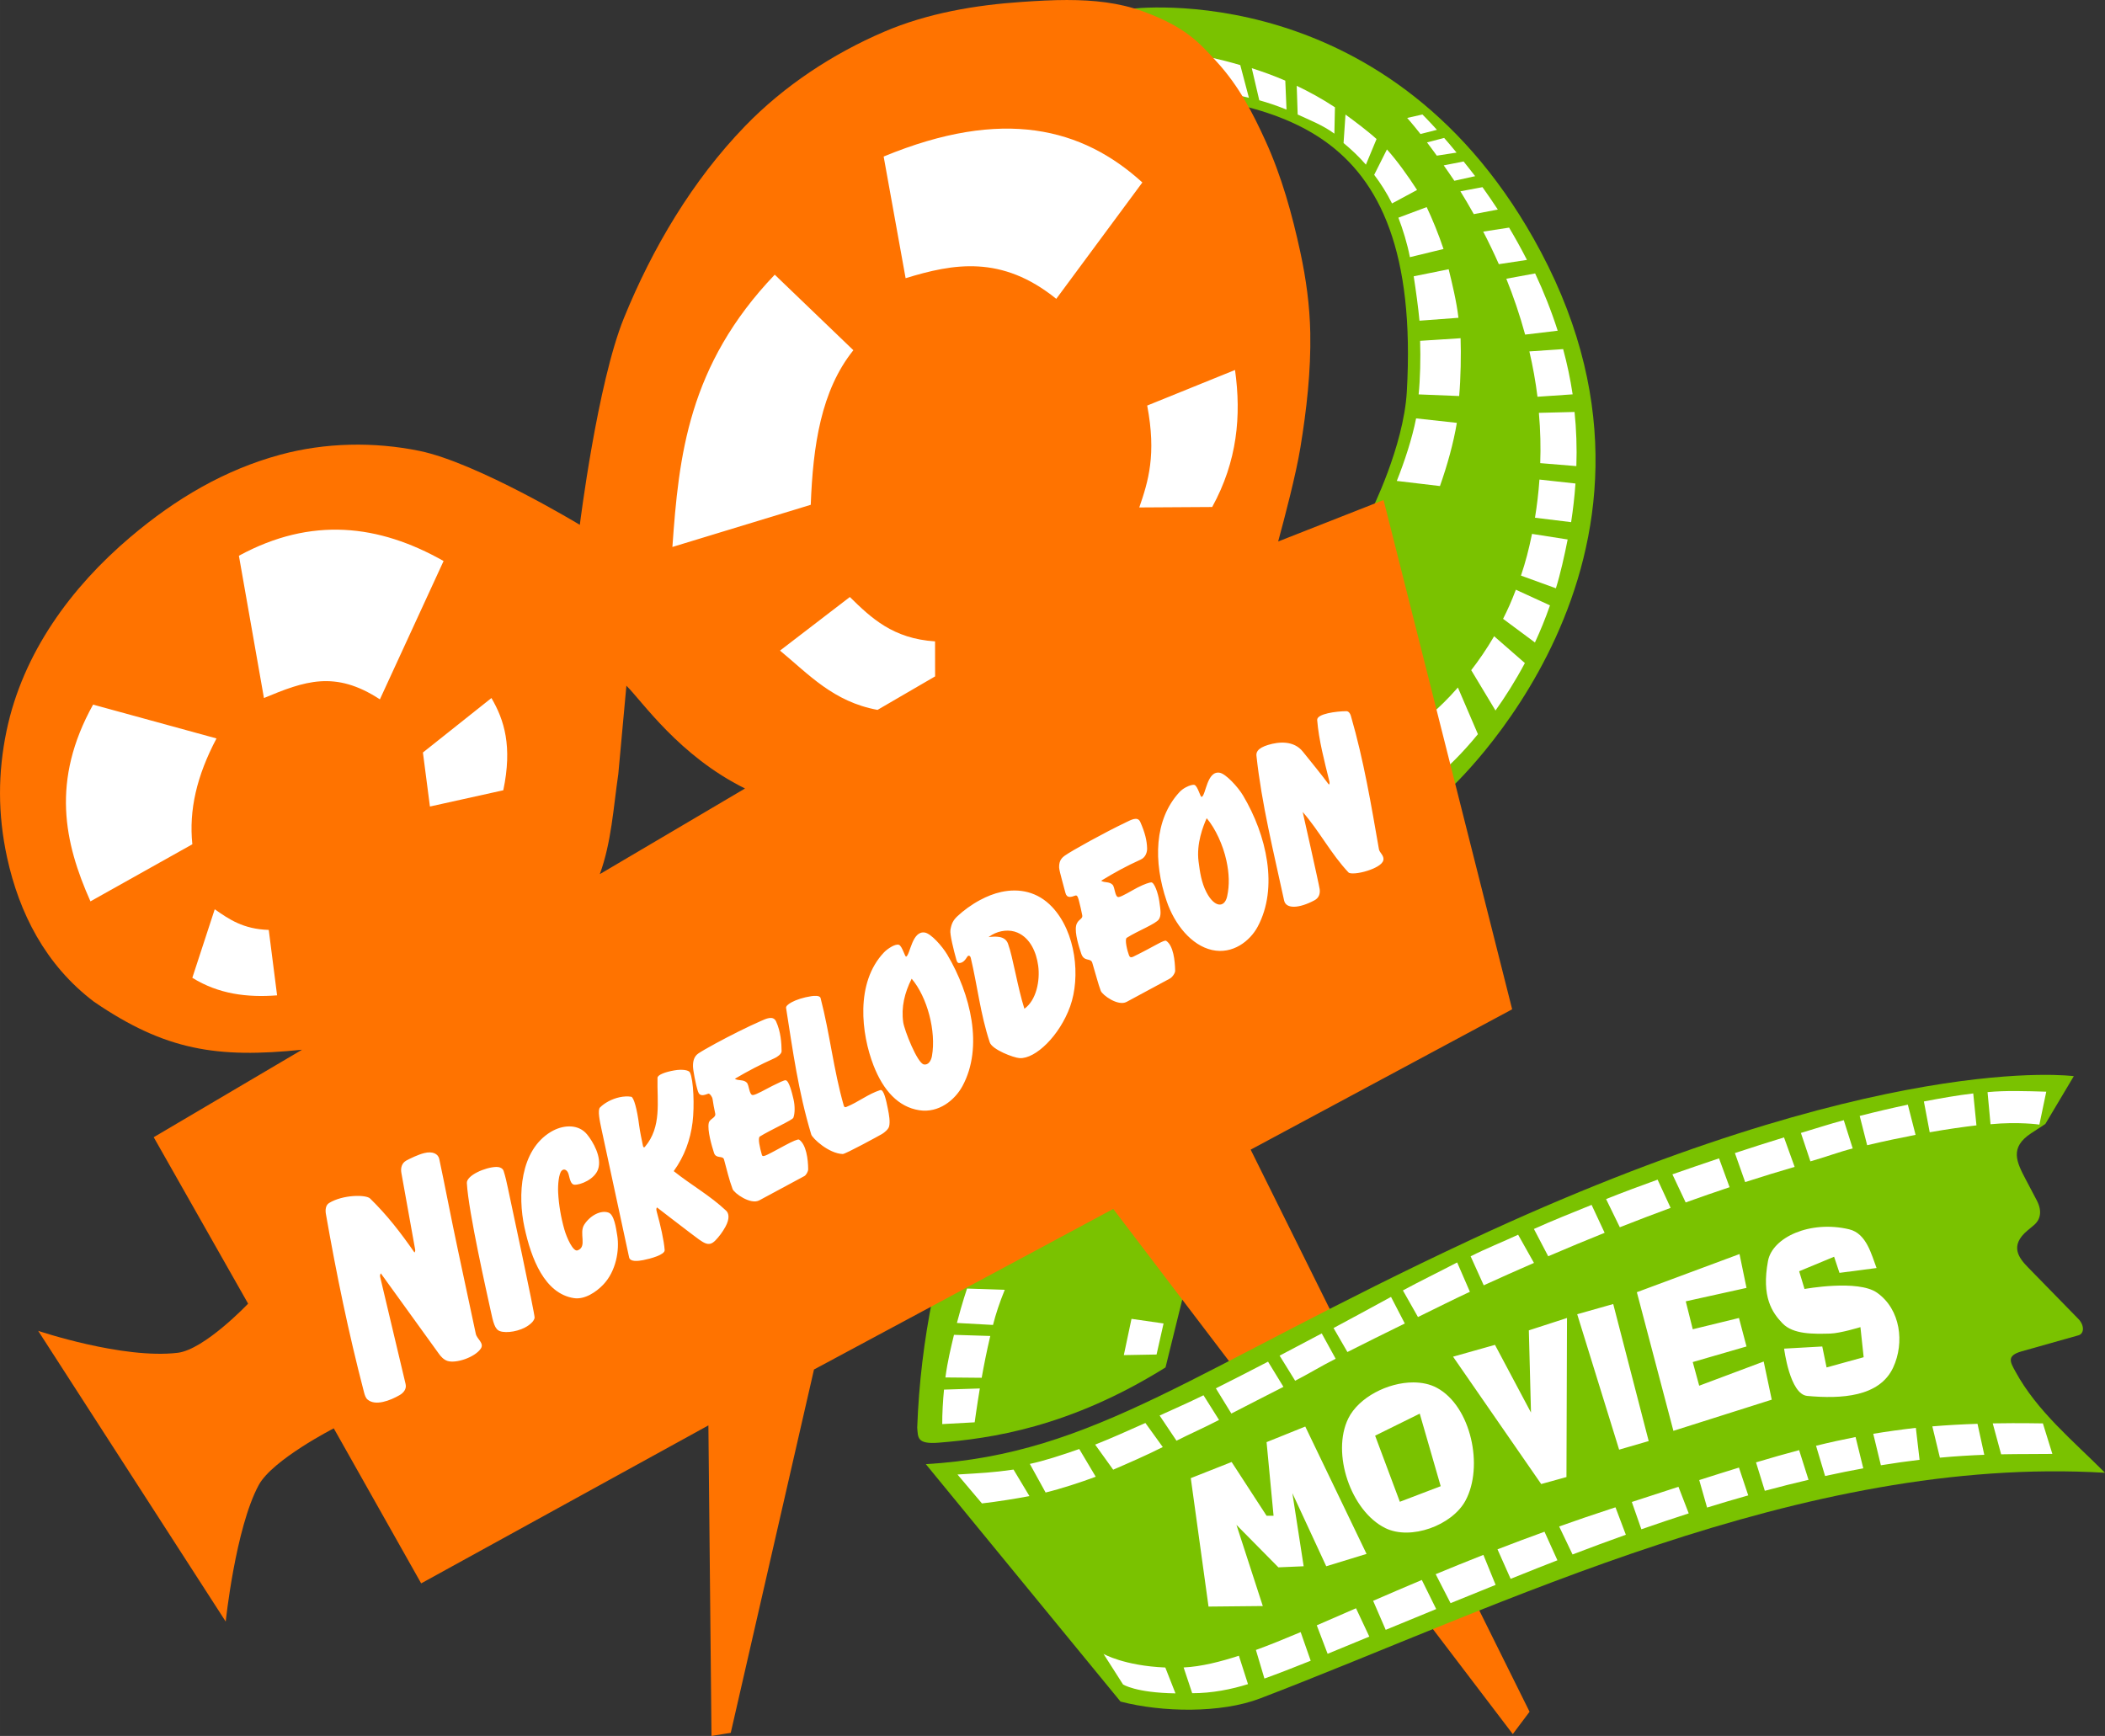
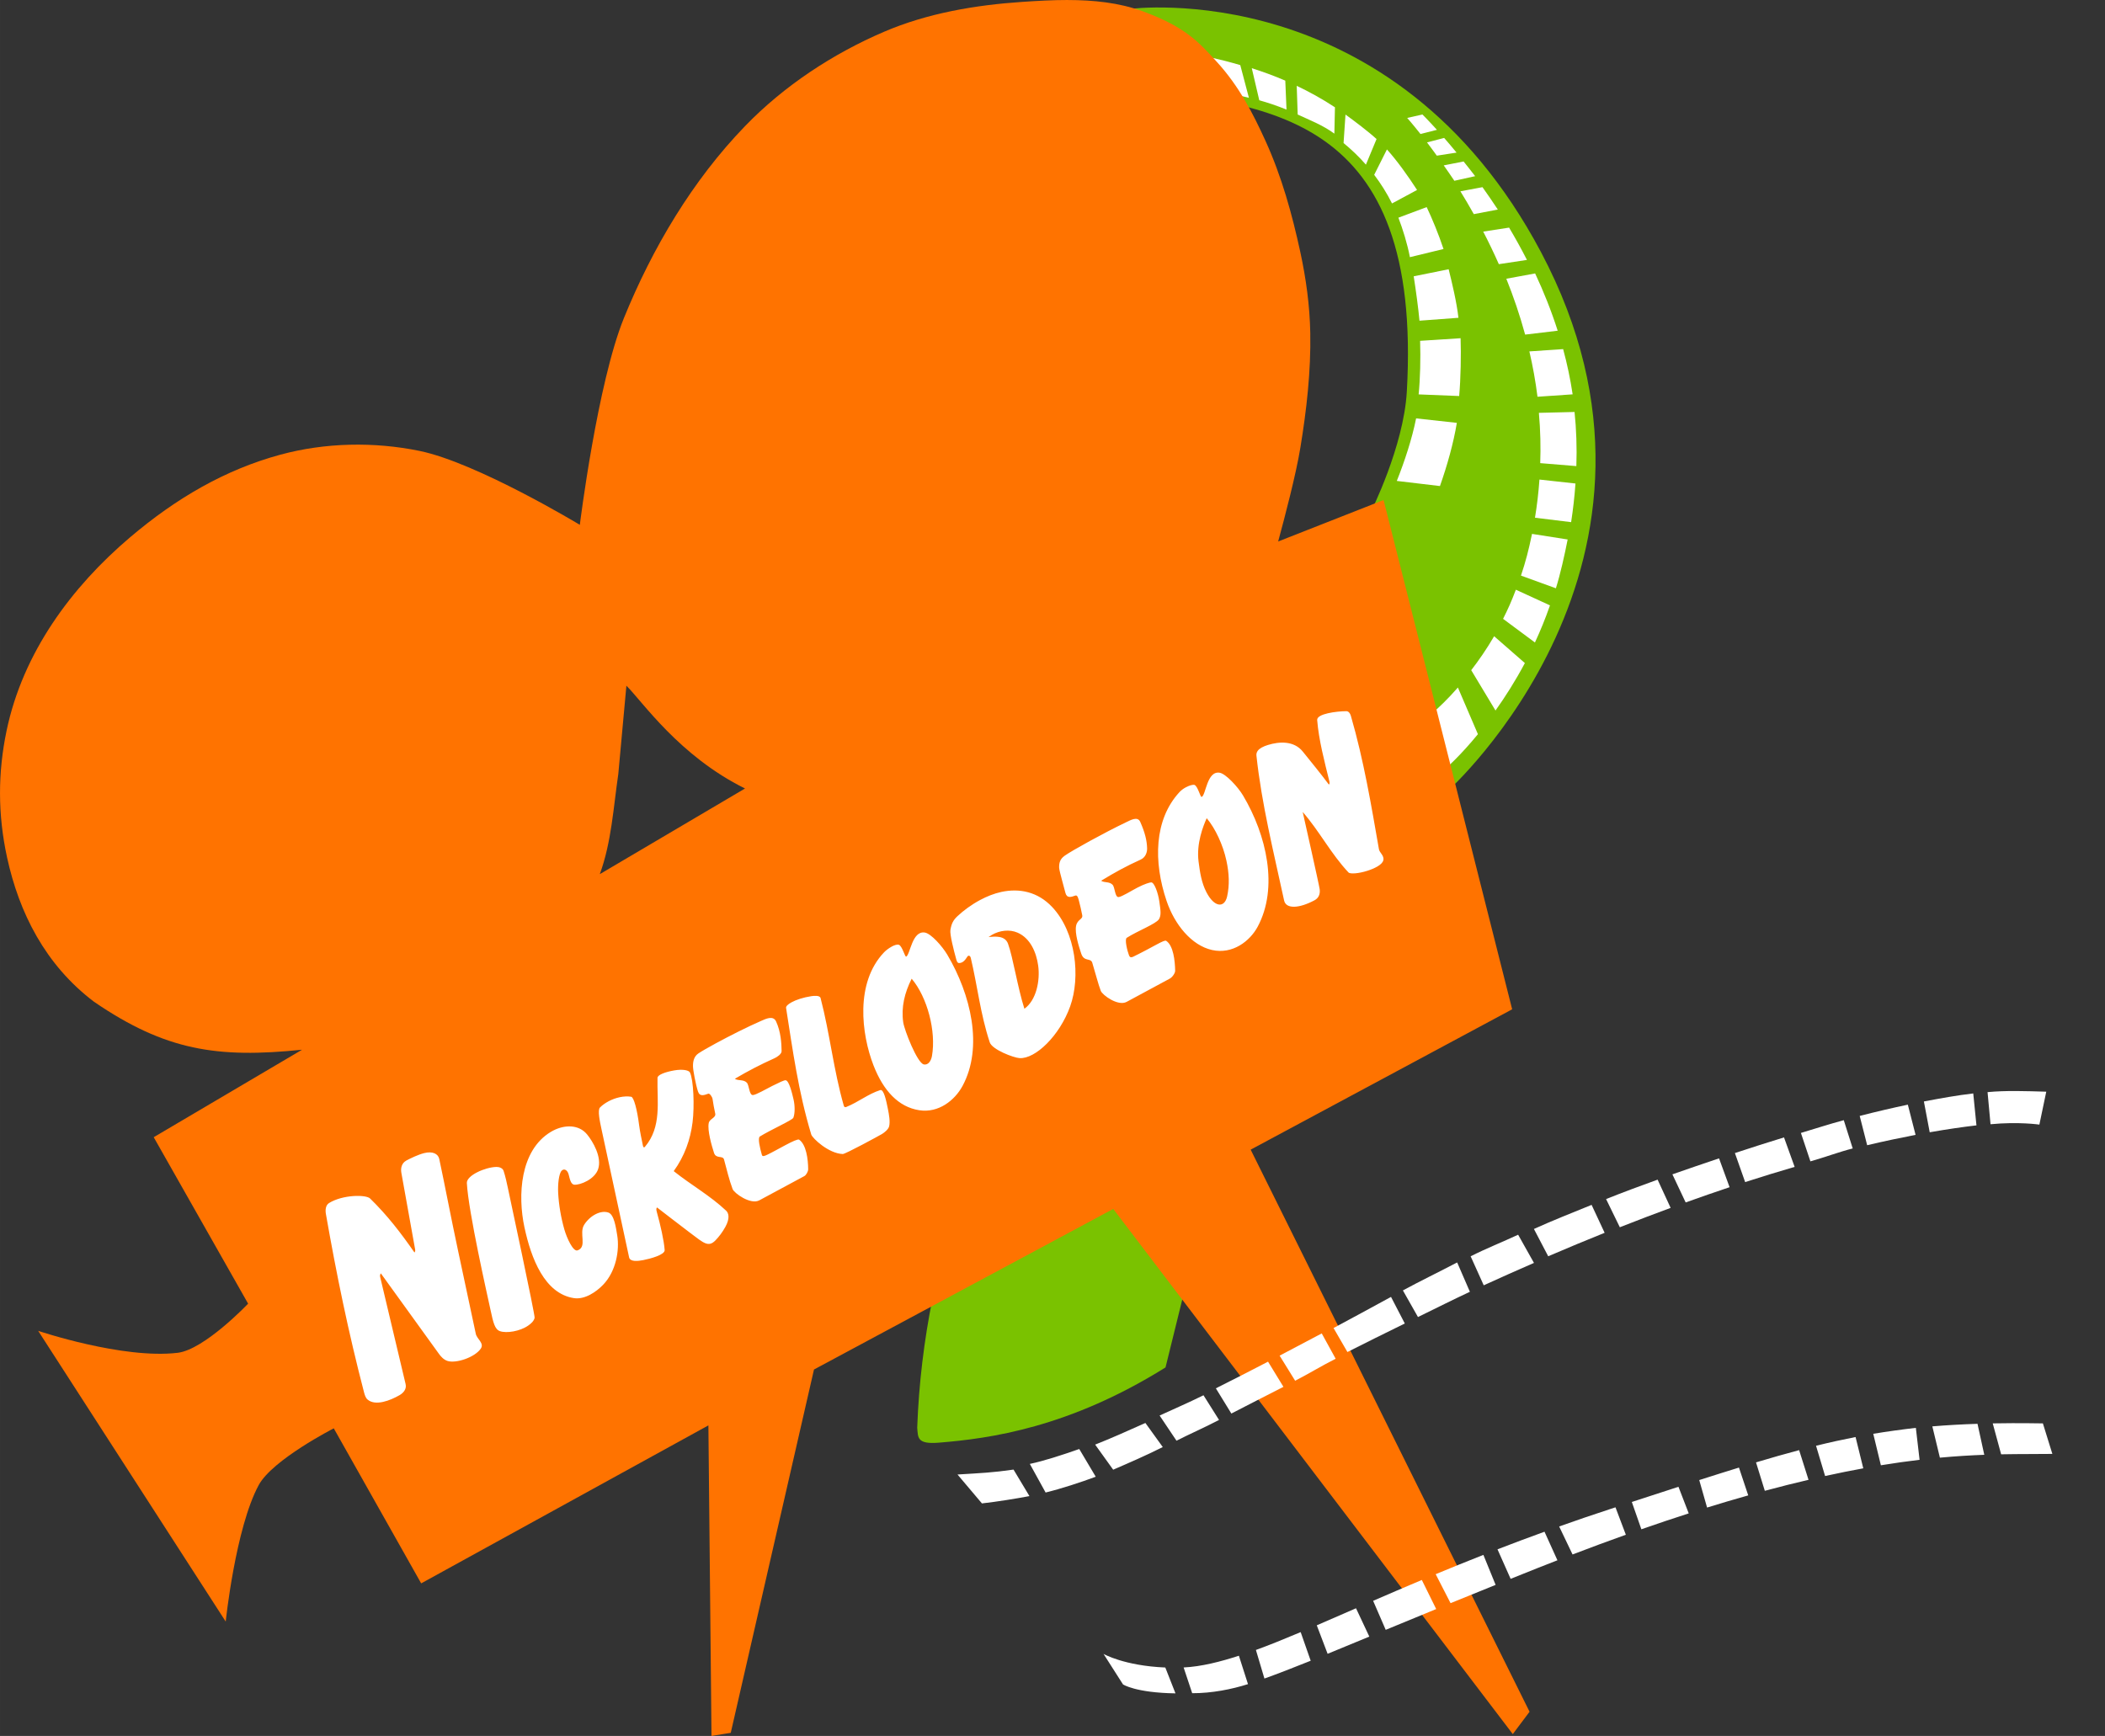
<svg xmlns="http://www.w3.org/2000/svg" xmlns:ns1="http://www.inkscape.org/namespaces/inkscape" xmlns:ns2="http://sodipodi.sourceforge.net/DTD/sodipodi-0.dtd" xmlns:ns4="http://www.openswatchbook.org/uri/2009/osb" xmlns:xlink="http://www.w3.org/1999/xlink" width="500.001" height="412.387" viewBox="0 0 132.292 109.111" version="1.1" id="svg8" ns1:version="1.0.2-2 (e86c870879, 2021-01-15)" ns2:docname="Nickelodeon_Movies_1996.svg" ns1:export-filename="C:\Users\tjdru\OneDrive\Pictures\Logos\Movies\nickelodeonmovieslogo1996.png" ns1:export-xdpi="191.99956" ns1:export-ydpi="191.99956">
  <rect x="0" y="0" width="132.292" height="109.111" fill="#333333" stroke="none" />
  <defs id="defs2">
    <clipPath id="clipPath23" clipPathUnits="userSpaceOnUse">
      <rect y="209.536" x="97.353" height="25.524" width="37.952" id="rect25" style="opacity:0.302;fill:none;fill-opacity:1;fill-rule:nonzero;stroke:none;stroke-width:5.989;stroke-linecap:round;stroke-linejoin:round;stroke-miterlimit:4.5;stroke-dasharray:none;stroke-opacity:1;paint-order:normal" />
    </clipPath>
    <clipPath id="SVGID_2_">
      <use xlink:href="#SVGID_1_" overflow="visible" id="use689" style="overflow:visible" x="0" y="0" width="100%" height="100%" />
    </clipPath>
-     <path id="SVGID_1_" d="m 257.791,121.814 c 0.857,0.251 3.77,0.428 5.315,0.512 l 1.711,-0.688 c 2.744,-3.256 -2.224,-4.97 -3.852,-4.458 -3.863,1.285 -6.179,-1.805 -8.749,-3.944 -0.863,-0.773 -1.543,-2.579 -1.293,-4.03 0.521,-3.434 2.577,-3.779 4.123,-7.035 0.167,-0.345 1.796,-2.141 0.167,-4.207 -3.516,-2.996 -9.008,3.695 -13.466,5.584 l -3.602,-0.093 c -13.036,-4.718 3.519,-12.943 1.119,-21.347 -0.178,-0.521 -2.662,-2.839 -4.458,-3.267 -6.953,-2.057 0.167,-13.893 -9.176,-11.315 l -2.15,-0.604 c -4.373,-3.518 -12.003,-2.308 -14.832,-7.203 l 0.082,-1.796 c 6.775,-15.094 18.696,-35.334 18.956,-36.971 0.252,-1.712 -1.199,-0.764 -1.199,-0.764 -2.829,2.057 -3.602,5.742 -4.895,8.655 -1.201,4.038 -7.203,4.634 -6.599,9.352 l 0.085,1.545 c -1.034,7.463 -9.008,8.059 -15.354,10.031 l -2.652,0.428 c -6.522,-0.512 -6.775,-8.915 -11.325,-12.609 -0.513,-0.428 -1.547,-1.024 -2.568,-0.856 -3.863,1.117 -6.263,3.778 -8.319,6.691 -0.95,1.377 -4.207,1.712 -6.952,1.889 -13.889,0.345 -23.231,8.748 -33.096,-5.322 -1.46,-2.652 -4.55,-3.602 -7.034,-2.829 -7.119,1.722 -10.544,7.379 -18.351,3.518 -0.856,-0.856 -2.317,-3.173 -2.661,-4.113 -0.345,-0.949 -1.117,-4.113 -1.628,-4.895 -2.485,-3.164 -5.575,-13.12 -5.575,-13.372 -0.344,-3.433 -2.057,-13.465 -4.457,-7.463 -1.545,5.491 3.685,8.403 4.886,13.298 1.116,8.486 6.774,16.2 8.58,25.72 l -0.093,1.805 c -0.68,1.796 -2.484,2.141 -4.197,2.662 l -1.805,-0.177 c -4.718,-1.972 -9.175,-7.63 -14.061,-5.062 l -0.428,1.117 c 3.257,3.351 0.596,8.235 3.341,11.753 l 0.428,1.117 -0.251,1.879 c -1.377,3.694 -3.945,3.862 -5.406,7.379 l -0.939,1.033 c -7.631,2.4 -8.236,9.771 -13.894,14.405 -6.347,7.286 -13.298,-0.521 -19.812,-1.377 -2.15,-0.335 -4.123,0.856 -4.979,1.293 -0.94,0.428 -1.713,2.569 -1.452,3.508 0.251,1.201 8.059,4.207 12.692,6.347 l 1.107,0.772 c 5.834,7.547 -2.14,13.726 -4.802,20.667 -1.452,2.234 -3.08,1.722 -4.885,1.118 -1.545,-0.512 -3.257,-0.94 -4.979,0.688 -4.625,3.434 -3.257,5.146 -1.284,7.808 1.117,1.106 4.55,2.996 6.867,3.257 11.484,1.023 9.604,15.866 7.37,24.614 -2.057,4.718 -9.007,6.69 -11.576,7.891 -2.484,1.116 -13.632,1.973 -19.039,5.574 -4.206,2.828 -5.741,7.286 -4.634,9.771 1.117,2.494 10.376,-1.023 13.038,-4.457 1.284,-1.461 4.634,-0.856 8.059,-0.345 2.745,0.429 5.49,0.856 7.463,0.429 13.037,-3.425 15.178,4.895 24.614,11.324 1.888,1.973 5.834,3.685 6.523,5.826 1.628,4.038 4.28,10.98 6.69,14.237 3.257,4.038 9.426,11.241 9.604,14.58 -0.177,5.659 -3.518,11.326 -6.179,15.866 -1.367,3.007 2.401,5.407 4.718,5.407 2.484,-0.26 6.951,-5.666 7.808,-9.612 2.14,-7.025 9.259,-6.087 16.033,-5.229 2.829,0.345 5.658,0.688 8.059,0.521 0.345,-0.095 2.922,0.595 4.551,1.366 4.29,1.546 3.862,4.291 8.831,2.747 1.972,-0.774 4.206,0.512 6.262,1.544 8.831,2.997 -2.484,23.758 6.347,28.048 8.915,4.373 0.344,-18.101 5.742,-26.42 3.861,-4.978 9.859,-8.401 16.037,-9.521 4.97,-0.082 11.066,8.154 12.088,13.552 1.286,5.145 2.662,11.49 7.893,11.92 l 0.771,-0.856 c 0.345,-4.551 -2.827,-9.436 -2.66,-14.061 l -0.345,-2.578 c -1.88,-5.229 -9.261,-8.83 -5.659,-12.776 2.059,-2.141 5.325,-4.206 5.837,-4.551 2.4,-1.963 4.373,-0.167 6.596,1.639 1.891,1.533 3.946,3.172 6.608,2.141 0.939,-0.43 3.434,-1.974 3.434,-5.063 0.595,-7.892 6.773,-10.545 13.976,-12.609 l 1.974,-1.109 c 3.174,-2.922 0.771,-5.404 2.317,-9.006 1.451,-3.257 2.4,-3.518 4.113,-3.779 10.719,-1.963 25.896,12.693 28.476,14.498 1.116,0.689 5.657,1.546 6.69,0.345 0.68,-0.688 0.513,-3.174 0.083,-5.321 l -1.199,-1.799 c -6.264,-5.145 -15.783,-6.001 -22.986,-9.779 l -2.232,-1.796 -1.284,-1.628 c -2.912,-6.095 -4.458,-13.894 -6.171,-19.645 -1.294,-4.112 0.252,-12.348 4.888,-19.383 1.461,-1.712 1.971,-7.287 1.888,-7.892 -1.293,-8.319 8.999,-9.77 13.801,-14.228 0.256,-0.18 1.632,-0.868 2.833,-0.431 M 80.952,274.381 c -2.829,-1.713 -0.512,-7.035 -0.251,-8.236 0.251,-1.201 -0.866,-1.888 1.963,-3.769 2.838,-1.974 1.377,7.452 1.293,8.059 -0.083,0.594 -1.376,3.516 -3.005,3.946 m -12.944,5.824 c 0.084,-1.024 -1.544,-1.368 -2.317,-0.427 -0.772,1.031 -2.745,5.749 0.083,7.295 2.485,-1.201 2.141,-5.919 2.234,-6.868 M 9.085,186.907 c 0.856,-2.233 -1.368,-5.919 -4.113,-3.862 l -0.605,0.68 c -0.512,1.032 -1.796,1.889 -0.856,3.089 1.545,1.285 3.257,1.378 4.979,0.689 l 0.595,-0.596" ns1:connector-curvature="0" />
    <linearGradient id="linearGradient5998" ns4:paint="solid">
      <stop style="stop-color:#000000;stop-opacity:1;" offset="0" id="stop5996" />
    </linearGradient>
  </defs>
  <ns2:namedview id="base" pagecolor="#ffffff" bordercolor="#666666" borderopacity="1.0" ns1:pageopacity="0.0" ns1:pageshadow="2" ns1:zoom="1" ns1:cx="203.70171" ns1:cy="203.95558" ns1:document-units="mm" ns1:current-layer="layer1" showgrid="false" ns1:window-width="1366" ns1:window-height="705" ns1:window-x="-8" ns1:window-y="-8" ns1:window-maximized="1" units="px" ns1:snap-global="false" ns1:document-rotation="0" />
  <g ns1:label="Layer 1" ns1:groupmode="layer" id="layer1" transform="translate(-66.146,-133.436)" style="display:inline;opacity:1">
    <g id="g1608">
      <path ns2:nodetypes="cccccccccc" ns1:connector-curvature="0" id="path115" d="m 137.166,133.996 c 0,0 16.549,-2.211 25.825,15.284 10.297,19.421 -5.877,33.889 -5.877,33.889 -11.92,9.871 -14.383,22.86 -17.719,36.216 -6.061,3.783 -11.016,4.468 -14.254,4.729 -1.38,0.111 -1.296,-0.327 -1.351,-0.946 0.816,-22.327 16.451,-39.295 28.508,-57.556 0,0 2.063,-4.094 2.262,-7.559 1.002,-17.507 -8.742,-18.122 -18.018,-19.077 z" style="fill:#7ac200;fill-opacity:1;stroke:none;stroke-width:0.134px;stroke-linecap:butt;stroke-linejoin:miter;stroke-opacity:1" />
      <path ns2:nodetypes="cccccccccccccccccccccccccccccccccccccccccccccccccccccccccccccccccccccccccccccccccccccccccccccccccccccccccccccc" ns1:connector-curvature="0" d="m 155.542,140.633 -0.959,0.215 c 0,0 0.334,0.377 0.836,1.011 l 1.034,-0.263 c -0.547,-0.603 -0.911,-0.963 -0.911,-0.963 z m 1.364,1.472 -1.078,0.282 c 0.193,0.255 0.394,0.521 0.617,0.833 l 1.241,-0.192 c -0.282,-0.346 -0.54,-0.647 -0.78,-0.923 z m 1.222,1.48 -1.249,0.246 c 0.198,0.287 0.457,0.644 0.668,0.968 l 1.307,-0.29 c -0.203,-0.271 -0.534,-0.68 -0.726,-0.924 z m 1.188,1.615 -1.389,0.26 c 0.278,0.45 0.561,0.93 0.843,1.435 l 1.509,-0.288 c -0.288,-0.446 -0.681,-1.004 -0.964,-1.407 z m 1.671,2.542 -1.626,0.251 c 0.336,0.647 0.666,1.332 0.982,2.047 l 1.767,-0.267 c -0.363,-0.709 -0.74,-1.389 -1.123,-2.031 z m 1.638,2.88 -1.812,0.334 c 0.445,1.107 0.848,2.282 1.183,3.511 l 2.046,-0.244 c -0.404,-1.263 -0.887,-2.468 -1.418,-3.601 z m 1.759,4.757 -2.122,0.144 c 0.215,0.923 0.389,1.875 0.51,2.85 l 2.209,-0.151 c -0.145,-0.972 -0.347,-1.922 -0.597,-2.843 z m -1.524,4.006 c 0.099,1.117 0.12,2.186 0.084,3.161 l 2.271,0.186 c 0.041,-1.139 -0.003,-2.364 -0.114,-3.402 z m 0.035,4.193 c -0.058,0.839 -0.156,1.635 -0.28,2.399 l 2.271,0.278 c 0.12,-0.784 0.215,-1.592 0.273,-2.429 z m -0.467,3.415 c -0.202,0.982 -0.406,1.77 -0.694,2.621 l 2.195,0.798 c 0.286,-0.918 0.537,-2.051 0.739,-3.068 z m -1.015,3.509 c -0.278,0.733 -0.487,1.201 -0.804,1.83 l 2.003,1.487 c 0.357,-0.774 0.639,-1.462 0.945,-2.333 z m -1.366,2.923 c -0.476,0.815 -0.966,1.522 -1.44,2.134 l 1.525,2.535 c 0.62,-0.869 1.25,-1.862 1.847,-2.982 z m -2.278,3.224 c -1.263,1.45 -2.259,2.133 -2.259,2.133 l 0.926,3.44 c 0.59,-0.46 1.536,-1.349 2.592,-2.64 z m -16.712,-39.837 1.936,2.461 c 0,0 0.539,0.031 1.643,0.31 l -0.543,-2.056 c -1.397,-0.411 -2.353,-0.586 -3.036,-0.714 z m 4.23,2.926 c 0.521,0.147 1.097,0.335 1.712,0.586 l -0.077,-1.82 c -0.735,-0.317 -1.441,-0.57 -2.106,-0.782 z m 2.414,0.896 c 0.753,0.352 1.546,0.649 2.306,1.201 l 0.036,-1.656 c -0.804,-0.531 -1.613,-0.973 -2.403,-1.349 z m 3.004,0.002 -0.121,1.791 c 0.488,0.4 0.961,0.85 1.405,1.357 l 0.668,-1.609 c -0.522,-0.479 -1.409,-1.145 -1.951,-1.538 z m 2.605,2.193 -0.801,1.595 c 0.411,0.542 0.79,1.138 1.121,1.799 l 1.573,-0.847 c -0.551,-0.855 -1.265,-1.856 -1.893,-2.546 z m 2.498,3.624 -1.778,0.665 c 0.273,0.709 0.565,1.643 0.723,2.482 l 2.113,-0.513 c -0.294,-0.891 -0.723,-1.935 -1.058,-2.634 z m 1.382,3.906 -2.198,0.443 c 0.138,0.886 0.291,2.002 0.363,2.791 l 2.449,-0.183 c -0.114,-1 -0.402,-2.19 -0.615,-3.05 z m -1.795,4.499 c 0.036,1.097 0.005,2.411 -0.093,3.367 l 2.548,0.103 c 0.099,-1.098 0.124,-2.649 0.089,-3.634 z m -0.252,4.875 c -0.252,1.276 -0.727,2.712 -1.213,3.931 l 2.712,0.322 c 0.455,-1.289 0.854,-2.71 1.061,-3.972 z" style="display:inline;fill:#ffffff;stroke:none;stroke-width:0.265px;stroke-linecap:butt;stroke-linejoin:miter;stroke-opacity:1" id="path686" />
-       <path ns2:nodetypes="cccccccccccccccccccc" ns1:connector-curvature="0" d="m 137.257,216.331 -0.482,2.279 2.057,-0.037 0.44,-1.952 z m -11.783,4.448 c -0.064,0.64 -0.118,1.537 -0.111,2.167 l 2.038,-0.111 c 0,0 0.131,-0.961 0.324,-2.128 z m 0.626,-3.443 c -0.208,0.878 -0.397,1.628 -0.538,2.678 l 2.28,0.021 c 0.148,-0.831 0.308,-1.637 0.54,-2.628 z m 0.822,-2.909 c 0,0 -0.301,0.871 -0.637,2.162 l 2.268,0.125 c 0.17,-0.674 0.41,-1.403 0.739,-2.207 z" style="display:inline;fill:#ffffff;stroke:none;stroke-width:0.265px;stroke-linecap:butt;stroke-linejoin:miter;stroke-opacity:1" id="path1374" />
      <path ns2:nodetypes="cccccccccccccccccccccccccccccccccccccccccccc" ns1:connector-curvature="0" id="path21" d="m 133.259,133.436 c -0.965,-9.7e-4 -1.932,0.055 -2.879,0.119 -2.949,0.2 -5.949,0.71 -8.666,1.874 -3.238,1.387 -6.295,3.402 -8.744,5.933 -3.306,3.417 -5.82,7.659 -7.612,12.063 -1.67,4.104 -2.772,12.999 -2.772,12.999 0,0 -6.45,-3.901 -10.071,-4.646 -2.856,-0.587 -5.93,-0.528 -8.745,0.235 -3.468,0.94 -6.551,2.735 -9.446,5.192 -3.672,3.115 -6.743,7.241 -7.769,12.179 -0.54,2.599 -0.562,5.213 0.039,7.964 0.753,3.445 2.387,6.729 5.465,9.056 4.485,3.066 7.742,3.558 13.069,3.012 l -9.322,5.498 5.933,10.462 c 0,0 -2.74,2.888 -4.428,3.089 -3.453,0.412 -8.766,-1.38 -8.766,-1.38 l 11.786,18.273 c 0,0 0.611,-5.87 2.073,-8.577 0.862,-1.597 4.718,-3.568 4.718,-3.568 l 5.493,9.744 18.051,-9.93 0.195,19.519 1.21,-0.195 5.231,-22.836 18.807,-10.094 25.11,33.009 1.054,-1.405 -17.527,-35.329 16.434,-8.822 -8.081,-32.01 -6.625,2.606 c 0.416,-1.532 1.122,-4.223 1.394,-5.885 0.391,-2.384 0.668,-4.806 0.624,-7.222 -0.031,-1.704 -0.264,-3.409 -0.624,-5.075 -0.515,-2.385 -1.175,-4.766 -2.186,-6.988 -0.803,-1.765 -1.665,-3.442 -3.045,-4.957 -1.154,-1.266 -1.997,-2.219 -4.684,-3.201 -1.486,-0.543 -3.086,-0.703 -4.694,-0.705 z m -27.746,43.099 c 1.006,0.994 3.316,4.415 7.455,6.461 l -9.126,5.383 c 0.736,-2.013 0.853,-4.191 1.163,-6.3 z" style="fill:#ff7300;fill-opacity:1;stroke:none;stroke-width:0.055px;stroke-linecap:butt;stroke-linejoin:miter;stroke-opacity:1" />
-       <path ns2:nodetypes="cccccccccccccccccccccccccccccccccccccccccc" ns1:connector-curvature="0" d="m 115.167,174.329 4.389,-3.368 c 1.344,1.321 2.715,2.619 5.355,2.788 l 0.003,2.201 -3.619,2.105 c -2.776,-0.509 -4.329,-2.241 -6.128,-3.726 z m -6.763,-6.514 8.695,-2.65 c 0.139,-3.703 0.642,-7.181 2.678,-9.716 l -4.941,-4.748 c -5.448,5.705 -6.03,11.409 -6.432,17.114 z m 13.277,-24.539 1.38,7.646 c 2.997,-0.922 6.036,-1.477 9.468,1.297 l 5.41,-7.315 c -3.768,-3.425 -8.747,-4.735 -16.258,-1.629 z m 16.562,15.651 c 0.589,3.078 0.068,4.768 -0.497,6.404 l 4.582,-0.028 c 1.578,-2.871 1.839,-5.741 1.435,-8.612 z m -45.518,21.807 4.306,-3.423 c 0.806,1.375 1.327,3.035 0.745,5.797 l -4.61,1.021 z m -13.084,9.854 -1.408,4.306 c 1.652,1.029 3.456,1.248 5.327,1.104 l -0.524,-4.113 c -1.612,-0.048 -2.501,-0.675 -3.395,-1.297 z M 71.996,177.724 c -2.656,4.783 -1.812,8.677 -0.166,12.366 l 6.404,-3.588 c -0.22,-2.144 0.269,-4.288 1.518,-6.652 z m 10.738,-0.414 c 2.539,-1.058 4.458,-1.769 7.287,0.083 l 4.002,-8.695 c -4.053,-2.294 -8.296,-2.815 -12.863,-0.331 z" style="fill:#ffffff;stroke:none;stroke-width:0.055px;stroke-linecap:butt;stroke-linejoin:miter;stroke-opacity:1" id="path39" />
-       <path ns2:nodetypes="cccccccccccccccccc" ns1:connector-curvature="0" id="path922" d="m 124.331,225.464 c 10.681,-0.629 16.889,-6.001 34.272,-14.113 25.632,-11.962 37.875,-10.274 37.875,-10.274 l -1.79,3.006 -0.878,0.574 c -1.394,0.912 -0.93,1.813 -0.338,2.939 l 0.676,1.284 c 0.401,0.761 0.164,1.277 -0.169,1.554 l -0.405,0.338 c -1.168,0.973 -0.534,1.749 0.034,2.331 l 3.153,3.229 c 0.396,0.406 0.379,0.93 0.006,1.035 l -3.564,1.005 c -0.975,0.275 -0.713,0.683 -0.405,1.25 1.371,2.526 3.64,4.369 5.641,6.384 -19.082,-1.13 -38.053,8.427 -53.108,14.186 -2.458,0.94 -6.155,0.874 -8.764,0.195 z" style="fill:#7ac200;fill-opacity:1;stroke:none;stroke-width:0.134px;stroke-linecap:butt;stroke-linejoin:miter;stroke-opacity:1" />
-       <path ns2:nodetypes="cccccccccccccccccccccccccccccccccccccccccccccccccccccccccccccccccccccc" ns1:connector-curvature="0" d="m 154.974,220.326 c -1.608,-0.004 -3.445,0.944 -4.094,2.267 -1.068,2.177 0.155,5.82 2.331,6.891 1.591,0.783 4.188,-0.164 5.033,-1.723 1.162,-2.144 0.355,-5.934 -1.79,-7.093 -0.432,-0.234 -0.943,-0.34 -1.479,-0.342 z m 0.398,1.963 1.317,4.56 -2.567,0.98 -1.554,-4.155 z m 28.71,-9.153 -2.331,0.304 -0.338,-1.013 -2.196,0.912 0.338,1.115 c 0,0 3.356,-0.616 4.56,0.236 1.485,1.051 1.731,3.146 1.013,4.695 -0.86,1.858 -3.267,1.986 -5.404,1.79 -1.098,-0.101 -1.452,-2.972 -1.452,-2.972 l 2.398,-0.135 0.27,1.317 2.331,-0.642 -0.203,-1.892 c 0,0 -1.265,0.388 -1.892,0.405 -1.07,0.029 -2.332,0.058 -3.006,-0.642 -0.658,-0.683 -1.328,-1.671 -0.912,-3.918 0.275,-1.488 2.649,-2.576 5.1,-1.993 1.098,0.261 1.404,1.603 1.723,2.432 z m -15.065,1.52 2.297,8.714 6.181,-1.959 -0.507,-2.398 -4.053,1.52 -0.405,-1.486 3.378,-0.98 -0.473,-1.79 -2.905,0.709 -0.439,-1.756 3.817,-0.844 -0.439,-2.128 z m -3.749,1.385 2.635,8.512 1.858,-0.54 -2.229,-8.613 z m -7.802,2.668 5.539,8.005 1.588,-0.439 0.034,-9.998 -2.398,0.777 0.135,5.168 -2.263,-4.256 z m -16.483,7.634 1.115,8.073 3.411,-0.034 -1.655,-5.1 2.635,2.668 1.588,-0.068 -0.709,-4.594 2.128,4.594 2.533,-0.777 -3.851,-8.005 -2.432,0.98 0.439,4.627 h -0.439 l -2.196,-3.378 z" style="fill:#ffffff;stroke:none;stroke-width:0.134px;stroke-linecap:butt;stroke-linejoin:miter;stroke-opacity:1" id="path936" />
      <path ns2:nodetypes="cccccccccccccccccccccccccccccccccccccccccccccccccccccccccccccccccccccccccccccccccccccccccccccccccccccccccccccccccccccccccccccccccccccccccccccccccccccccccccccccccccc" ns1:connector-curvature="0" d="m 192.617,222.888 c -0.423,0.001 -0.832,0.006 -1.234,0.013 l 0.528,1.944 c 1.226,-0.024 2.282,-0.011 3.219,-0.025 l -0.595,-1.918 c -0.666,-0.011 -1.303,-0.015 -1.918,-0.014 z m -2.191,0.04 c -0.993,0.033 -1.936,0.085 -2.839,0.161 l 0.475,1.967 c 1.022,-0.095 1.941,-0.148 2.789,-0.18 z m -3.875,0.254 c -0.821,0.093 -1.881,0.239 -2.677,0.374 l 0.479,1.978 c 0.865,-0.142 1.671,-0.253 2.432,-0.343 z m -3.789,0.577 c -0.817,0.16 -1.637,0.339 -2.484,0.549 l 0.569,1.901 c 0.843,-0.186 1.64,-0.344 2.4,-0.483 z m -3.547,0.824 c -0.866,0.231 -1.76,0.484 -2.709,0.769 l 0.553,1.787 c 0.966,-0.261 1.872,-0.486 2.747,-0.691 z m -3.781,1.096 c -0.796,0.246 -1.614,0.502 -2.496,0.785 l 0.492,1.728 c 0.901,-0.28 1.755,-0.53 2.587,-0.765 z m -3.802,1.208 c -0.937,0.304 -1.876,0.61 -2.931,0.954 l 0.599,1.716 c 1.033,-0.361 2.022,-0.691 2.977,-0.999 z m -3.958,1.29 c -0.12,0.039 -0.215,0.07 -0.337,0.11 -1.107,0.361 -2.17,0.727 -3.203,1.094 l 0.842,1.759 c 1.16,-0.444 2.275,-0.856 3.349,-1.239 z m -4.461,1.534 c -1.018,0.369 -2.006,0.739 -2.954,1.106 l 0.825,1.856 c 0.554,-0.222 1.085,-0.437 1.68,-0.673 0.428,-0.17 0.844,-0.331 1.261,-0.494 z m -3.841,1.455 c -1.04,0.41 -2.042,0.817 -2.998,1.214 l 0.935,1.821 c 0.891,-0.364 1.837,-0.748 2.832,-1.149 z m -3.869,1.577 c -1.073,0.452 -2.096,0.892 -3.06,1.311 l 0.79,1.824 c 0.98,-0.405 2.076,-0.856 3.173,-1.306 z m -4.136,1.779 c -0.844,0.368 -1.71,0.747 -2.466,1.072 l 0.681,1.79 c 0.748,-0.305 1.759,-0.724 2.621,-1.081 z m -3.478,1.499 c -1.012,0.426 -1.969,0.817 -2.813,1.122 l 0.535,1.796 c 0.833,-0.298 1.798,-0.673 2.908,-1.119 z m -12.39,1.369 1.224,1.918 c 0,0 0.778,0.524 3.298,0.563 l -0.639,-1.625 c -2.595,-0.11 -3.883,-0.856 -3.883,-0.856 z m 8.507,0.115 c -1.132,0.37 -2.364,0.686 -3.473,0.738 l 0.539,1.618 c 1.233,0.003 2.48,-0.245 3.506,-0.571 z m 47.238,-33.406 c 1.771,-0.17 3.07,0.023 3.07,0.023 l 0.433,-2.069 c -1.279,-0.037 -2.538,-0.083 -3.69,0.028 z m -1.086,-1.936 c -1.04,0.123 -1.984,0.292 -3.102,0.505 l 0.366,1.936 c 1.135,-0.2 2.107,-0.337 2.937,-0.434 z m -4.111,0.706 c -0.976,0.205 -1.983,0.441 -3.025,0.708 l 0.469,1.841 c 1.108,-0.262 2.115,-0.473 3.042,-0.651 z m -4.026,0.975 c -0.921,0.248 -1.718,0.51 -2.694,0.802 l 0.597,1.786 c 0.911,-0.256 1.84,-0.606 2.659,-0.811 z m -3.756,1.083 c -0.999,0.307 -2.025,0.634 -3.086,0.984 l 0.644,1.824 c 1.094,-0.355 2.118,-0.665 3.11,-0.955 z m -4.083,1.317 c -0.954,0.32 -1.926,0.652 -2.931,1.004 l 0.834,1.767 c 0.952,-0.343 1.872,-0.661 2.76,-0.958 z m -3.861,1.338 c -1.07,0.385 -2.147,0.786 -3.238,1.22 l 0.864,1.772 c 1.101,-0.434 2.165,-0.84 3.193,-1.218 z m -4.148,1.586 c -1.19,0.486 -2.421,0.967 -3.625,1.514 l 0.898,1.716 c 1.221,-0.525 2.401,-1.014 3.546,-1.475 z m -4.617,1.875 c -0.96,0.449 -2.022,0.868 -2.985,1.357 l 0.823,1.823 c 1.082,-0.495 2.128,-0.959 3.157,-1.407 z m -3.832,1.743 c -1.109,0.582 -2.396,1.205 -3.41,1.759 l 0.947,1.672 c 1.089,-0.532 2.285,-1.132 3.263,-1.587 z m -4.157,2.166 c -1.32,0.718 -2.445,1.333 -3.612,1.956 l 0.872,1.508 c 1.165,-0.586 2.247,-1.129 3.606,-1.793 z m -4.354,2.295 c -0.92,0.49 -1.812,0.961 -2.647,1.397 l 0.976,1.578 c 0.819,-0.421 1.626,-0.918 2.546,-1.383 z m -3.374,1.775 c -1.169,0.607 -2.278,1.176 -3.28,1.676 l 0.974,1.585 c 0.99,-0.518 2.093,-1.069 3.273,-1.678 z m -4.057,2.112 c -1.032,0.51 -1.888,0.871 -2.758,1.274 l 1.061,1.583 c 0.808,-0.414 1.725,-0.809 2.674,-1.306 z m -3.651,1.742 c -1.063,0.48 -2.309,1.027 -3.158,1.36 l 1.133,1.577 c 0.942,-0.408 2.021,-0.872 3.117,-1.423 z m -4.157,1.637 c -1.141,0.4 -2.238,0.754 -3.106,0.936 l 0.991,1.798 c 0.979,-0.238 2.216,-0.643 3.151,-0.992 z m -4.13,1.293 c -1.336,0.192 -2.027,0.218 -3.522,0.309 l 1.536,1.817 c 0.976,-0.111 2.153,-0.302 2.986,-0.46 z" style="display:inline;fill:#ffffff;stroke:none;stroke-width:0.265px;stroke-linecap:butt;stroke-linejoin:miter;stroke-opacity:1" id="path2219" />
      <path id="path451-7-8" style="display:inline;fill:#ffffff;fill-opacity:1;stroke:none;stroke-width:0.116" d="m 91.674,206.388 c -0.279,0.151 -0.358,0.463 -0.304,0.764 l 0.869,4.835 c 0.019,0.107 -0.045,0.174 -0.045,0.174 -0.866,-1.246 -1.707,-2.339 -2.79,-3.396 -0.258,-0.251 -1.711,-0.247 -2.577,0.286 -0.216,0.133 -0.244,0.432 -0.2,0.683 0.662,3.775 1.406,7.408 2.396,11.21 0.046,0.176 0.101,0.353 0.22,0.456 0.496,0.432 1.431,0.063 2.014,-0.273 0.232,-0.134 0.459,-0.377 0.38,-0.698 l -1.597,-6.726 c -0.036,-0.148 0.042,-0.229 0.042,-0.229 1.261,1.757 2.393,3.304 3.655,5.063 0.11,0.154 0.29,0.361 0.531,0.439 0.532,0.173 1.716,-0.22 2.093,-0.772 0.237,-0.347 -0.242,-0.595 -0.313,-0.936 0,0 -0.78,-3.663 -1.113,-5.216 -0.439,-2.047 -0.855,-4.247 -1.182,-5.768 -0.07,-0.328 -0.418,-0.504 -0.95,-0.371 -0.376,0.094 -0.873,0.334 -1.129,0.472 z m 48.996,-23.465 c -0.141,0.075 -0.283,0.176 -0.397,0.299 -1.599,1.728 -1.647,4.382 -0.808,6.851 0.501,1.473 1.56,2.784 2.851,3.074 1.306,0.293 2.39,-0.57 2.868,-1.459 1.321,-2.457 0.564,-5.76 -0.913,-8.246 -0.327,-0.55 -1.086,-1.368 -1.469,-1.436 -0.81,-0.143 -0.867,1.418 -1.135,1.519 -0.085,0.032 -0.241,-0.68 -0.453,-0.754 -0.082,-0.029 -0.31,0.026 -0.544,0.151 z m -18.488,10.014 c -0.177,0.096 -0.357,0.232 -0.474,0.354 -1.833,1.919 -1.424,5.151 -0.667,7.104 0.62,1.6 1.573,2.62 2.872,2.823 1.225,0.192 2.242,-0.633 2.722,-1.52 1.327,-2.452 0.514,-5.771 -0.951,-8.249 -0.324,-0.548 -1.025,-1.33 -1.408,-1.397 -0.808,-0.142 -0.922,1.373 -1.177,1.511 -0.08,0.043 -0.249,-0.668 -0.459,-0.742 -0.106,-0.038 -0.281,0.018 -0.459,0.114 z m -23.077,17.637 c 0.424,1.979 1.271,4.171 3.108,4.454 0.683,0.105 1.399,-0.385 1.834,-0.836 0.824,-0.855 1.04,-2.186 0.89,-3.101 -0.076,-0.459 -0.186,-1.311 -0.553,-1.44 -0.479,-0.168 -1.147,0.179 -1.521,0.758 -0.35,0.542 0.208,1.392 -0.419,1.618 -0.282,0.102 -0.68,-0.79 -0.829,-1.31 -0.212,-0.738 -0.353,-1.559 -0.391,-2.318 -0.025,-0.502 0.039,-1.194 0.221,-1.381 0.15,-0.155 0.361,-0.045 0.435,0.225 0.078,0.285 0.131,0.64 0.364,0.656 0.373,0.026 1.272,-0.337 1.49,-0.972 0.26,-0.758 -0.337,-1.757 -0.692,-2.189 -0.524,-0.636 -1.408,-0.615 -2.133,-0.24 -0.048,0.025 -0.096,0.052 -0.143,0.08 -1.945,1.165 -2.089,4.002 -1.661,5.997 z m 46.33,-30.151 c -0.203,0.115 -0.351,0.275 -0.326,0.509 0.329,3.05 1.073,6.021 1.739,9.104 0.118,0.546 0.941,0.505 1.908,-0.012 0.27,-0.143 0.367,-0.398 0.327,-0.699 -0.037,-0.287 -1.067,-4.853 -1.067,-4.853 1.041,1.189 1.78,2.636 2.878,3.801 0.105,0.112 0.652,0.069 1.195,-0.107 0.415,-0.134 0.925,-0.366 0.994,-0.657 0.07,-0.294 -0.237,-0.471 -0.275,-0.692 -0.487,-2.78 -0.946,-5.566 -1.766,-8.393 -0.049,-0.169 -0.152,-0.288 -0.288,-0.287 -0.594,0.003 -1.86,0.157 -1.828,0.557 0.104,1.27 0.449,2.566 0.771,3.872 0.027,0.111 -0.015,0.212 -0.052,0.162 -0.523,-0.7 -1.073,-1.367 -1.622,-2.051 -0.564,-0.704 -1.503,-0.629 -2.19,-0.417 -0.136,0.042 -0.278,0.095 -0.4,0.164 z m -17.693,9.582 c -0.546,0.293 -1.044,0.66 -1.43,1.023 -0.272,0.256 -0.373,0.48 -0.436,0.861 -0.044,0.272 0.203,1.257 0.372,1.864 0.045,0.162 0.098,0.217 0.176,0.215 0.259,-0.006 0.399,-0.222 0.514,-0.4 0.082,-0.126 0.192,-0.038 0.216,0.066 0.427,1.798 0.603,3.528 1.194,5.317 0.151,0.458 1.497,0.969 1.873,0.992 0.995,0.062 2.517,-1.405 3.18,-3.249 0.663,-1.844 0.37,-4.661 -1.133,-6.252 -0.91,-0.963 -2.062,-1.188 -3.196,-0.943 -0.452,0.098 -0.906,0.279 -1.331,0.507 z m -31.604,17.112 c -0.378,0.191 -0.664,0.44 -0.652,0.677 0.098,1.82 1.29,7.055 1.484,7.961 0.175,0.817 0.271,1.236 0.597,1.35 0.405,0.142 1.256,0.018 1.79,-0.362 0.172,-0.122 0.344,-0.276 0.388,-0.478 0.035,-0.16 -1.598,-7.77 -1.679,-8.153 -0.076,-0.357 -0.153,-0.72 -0.27,-1.08 -0.063,-0.195 -0.299,-0.254 -0.46,-0.25 -0.352,0.009 -0.821,0.143 -1.199,0.335 z m 19.75,-10.68 c -0.226,0.123 -0.356,0.251 -0.34,0.349 0.422,2.675 0.765,5.243 1.582,7.957 0.071,0.234 1.086,1.197 1.981,1.228 0.165,0.005 2.295,-1.156 2.467,-1.259 0.146,-0.088 0.403,-0.291 0.448,-0.485 0.069,-0.296 -0.002,-0.71 -0.082,-1.106 -0.098,-0.488 -0.251,-1.24 -0.478,-1.168 -0.767,0.245 -1.359,0.748 -2.138,1.062 -0.048,0.02 -0.122,0.026 -0.151,-0.076 -0.652,-2.283 -0.871,-4.509 -1.46,-6.769 -0.049,-0.188 -0.436,-0.141 -0.579,-0.12 -0.509,0.076 -0.96,0.228 -1.251,0.387 z m 17.161,-9.208 c -0.278,0.197 -0.347,0.433 -0.34,0.74 0.002,0.12 0.103,0.491 0.194,0.838 0.088,0.335 0.162,0.593 0.199,0.741 0.089,0.362 0.36,0.276 0.624,0.178 0.142,-0.052 0.188,0.182 0.238,0.369 0.074,0.272 0.134,0.561 0.195,0.86 0.057,0.278 -0.301,0.248 -0.385,0.678 -0.09,0.462 0.174,1.299 0.326,1.749 0.178,0.526 0.591,0.24 0.692,0.568 0.197,0.64 0.381,1.371 0.535,1.767 0.102,0.262 1.081,0.983 1.624,0.691 l 2.716,-1.465 c 0.159,-0.086 0.337,-0.346 0.334,-0.491 -0.012,-0.631 -0.11,-1.579 -0.562,-1.88 -0.131,-0.087 -0.736,0.342 -2.054,0.987 -0.178,0.088 -0.239,0.039 -0.287,-0.084 -0.104,-0.264 -0.285,-1.002 -0.14,-1.094 0.675,-0.431 1.863,-0.886 2.029,-1.176 0.14,-0.245 0.108,-0.51 0.014,-1.14 -0.071,-0.48 -0.306,-1.18 -0.509,-1.168 -0.096,0.005 -0.402,0.092 -0.851,0.323 -0.391,0.201 -1.002,0.59 -1.199,0.6 -0.236,0.013 -0.22,-0.621 -0.379,-0.778 -0.214,-0.211 -0.495,-0.106 -0.715,-0.248 0.838,-0.511 1.567,-0.914 2.485,-1.329 0.346,-0.157 0.41,-0.521 0.405,-0.707 -0.013,-0.501 -0.138,-1 -0.43,-1.66 -0.164,-0.372 -0.588,-0.125 -0.897,0.023 -0.675,0.322 -1.521,0.764 -2.259,1.168 -0.738,0.404 -1.367,0.77 -1.606,0.939 z m -28.666,15.433 c -0.202,0.108 -0.385,0.238 -0.53,0.384 -0.164,0.164 -0.005,0.896 0.093,1.354 l 1.737,8.065 c 0.065,0.301 0.574,0.235 0.888,0.174 0.447,-0.087 1.368,-0.334 1.347,-0.632 -0.042,-0.593 -0.266,-1.584 -0.497,-2.409 -0.041,-0.146 -0.03,-0.228 0.018,-0.268 0,0 1.689,1.303 2.12,1.626 0.815,0.61 1.107,0.901 1.554,0.439 0.211,-0.218 0.438,-0.512 0.621,-0.846 0.293,-0.535 0.213,-0.862 0.045,-1.019 -1.021,-0.959 -2.186,-1.602 -3.292,-2.484 0.68,-0.938 1.048,-1.982 1.184,-3.067 0.128,-1.023 0.061,-2.669 -0.162,-3.131 -0.071,-0.146 -0.463,-0.226 -0.995,-0.132 -0.53,0.093 -1.042,0.269 -1.046,0.468 -0.034,1.486 0.28,3.076 -0.792,4.336 -0.05,0.058 -0.101,0.036 -0.122,-0.064 -0.064,-0.317 -0.186,-0.866 -0.242,-1.305 -0.123,-0.971 -0.331,-1.752 -0.498,-1.78 -0.447,-0.073 -0.987,0.053 -1.432,0.29 z m 5.653,-3.013 c -0.281,0.193 -0.341,0.499 -0.338,0.806 0.002,0.235 0.16,1.101 0.311,1.577 0.112,0.354 0.391,0.239 0.657,0.145 0.071,-0.025 0.242,0.182 0.264,0.349 0.036,0.274 0.101,0.597 0.165,0.9 0.059,0.277 -0.348,0.316 -0.407,0.596 -0.096,0.46 0.186,1.428 0.332,1.88 0.126,0.389 0.553,0.143 0.628,0.413 0.179,0.644 0.31,1.247 0.54,1.858 0.099,0.263 1.131,1.003 1.676,0.71 l 2.836,-1.527 c 0.105,-0.056 0.238,-0.281 0.237,-0.426 -0.003,-0.631 -0.121,-1.555 -0.569,-1.862 -0.149,-0.102 -1.422,0.674 -1.984,0.939 -0.18,0.085 -0.32,0.147 -0.356,0.019 -0.124,-0.431 -0.272,-1.067 -0.126,-1.157 0.683,-0.422 2.047,-1.03 2.103,-1.177 0.108,-0.277 0.103,-0.761 0.013,-1.152 -0.091,-0.392 -0.278,-1.175 -0.493,-1.205 -0.096,-0.013 -0.388,0.13 -0.842,0.355 -0.395,0.196 -1.023,0.568 -1.221,0.575 -0.237,0.009 -0.227,-0.623 -0.384,-0.782 -0.212,-0.214 -0.531,-0.097 -0.749,-0.242 0.847,-0.499 1.581,-0.881 2.502,-1.296 0.138,-0.062 0.439,-0.253 0.436,-0.439 -0.006,-0.501 -0.046,-1.212 -0.346,-1.867 -0.183,-0.399 -0.65,-0.162 -0.944,-0.034 -0.858,0.373 -1.993,0.948 -2.842,1.408 -0.509,0.276 -0.916,0.511 -1.097,0.635 z m 31.947,-14.786 c 0.543,0.639 1.028,1.686 1.239,2.666 0.174,0.808 0.203,1.53 0.046,2.246 -0.164,0.746 -0.803,0.708 -1.303,-0.261 -0.316,-0.612 -0.408,-1.268 -0.493,-1.925 -0.147,-1.137 0.289,-2.227 0.51,-2.725 z m -13.509,7.338 c 0.494,-0.287 1.116,-0.368 1.63,-0.141 0.797,0.352 1.172,1.233 1.288,2.069 0.13,0.937 -0.115,2.178 -0.866,2.711 -0.432,-1.361 -0.718,-3.241 -1.03,-4.09 -0.189,-0.514 -0.8,-0.462 -1.224,-0.414 0.065,-0.049 0.132,-0.094 0.203,-0.135 z m -3.757,7.608 c -0.051,0.288 -0.223,0.588 -0.512,0.53 -0.414,-0.085 -1.226,-2.161 -1.295,-2.651 -0.133,-0.945 0.084,-1.845 0.531,-2.737 0.984,1.161 1.549,3.306 1.276,4.858 z" ns2:nodetypes="ccccccccccccccccccccccccccccccccccccccccccccccccccccccccccccccccccccccccccccccccccccccccccccccccccccccccccccccccccccccccccccccccccccccccccccccccccccccccccccccccccccccccccccccccccccccccccccccccccccccccccccccccccccccccccccccccc" />
    </g>
  </g>
</svg>